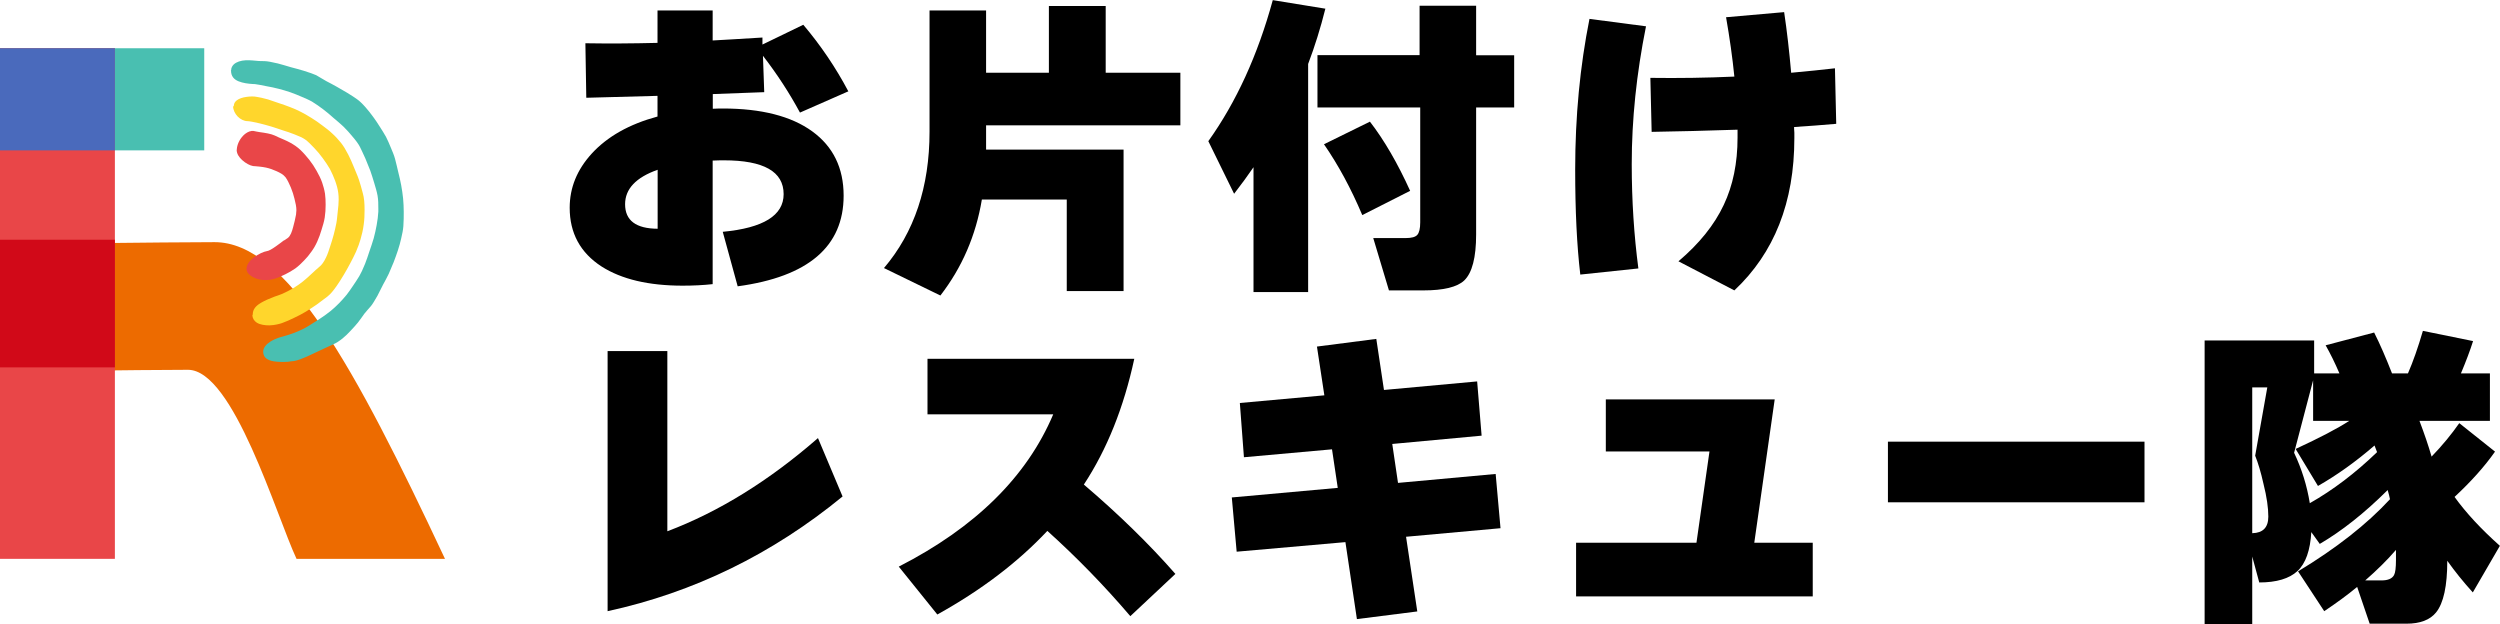
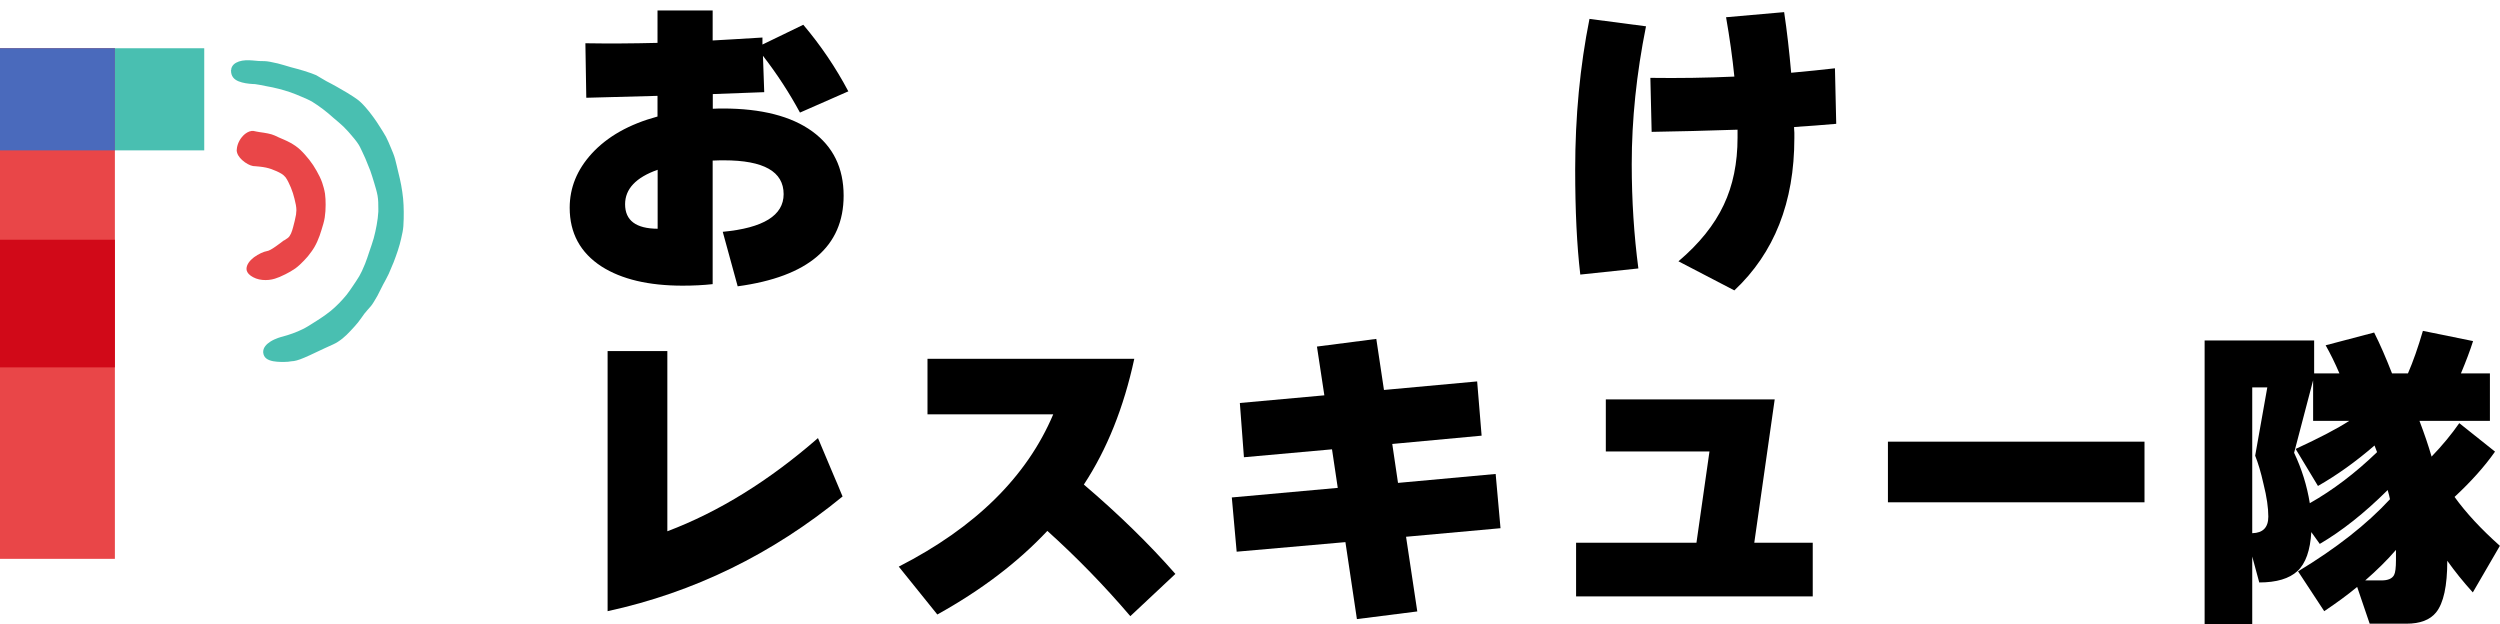
<svg xmlns="http://www.w3.org/2000/svg" id="_レイヤー_2" data-name="レイヤー 2" width="195.85" height="48.9" viewBox="0 0 195.85 48.9">
  <defs>
    <style>
      .cls-1 {
        fill: #49bfb1;
      }

      .cls-2 {
        fill: #d10918;
      }

      .cls-3 {
        fill: #4a6abc;
      }

      .cls-4 {
        fill: #ffd62c;
      }

      .cls-5 {
        fill: #ed6b00;
      }

      .cls-6 {
        fill: #e94648;
      }
    </style>
  </defs>
  <g id="_ヘッダー" data-name="ヘッダー">
    <g>
      <g>
        <path d="M66.47,7.15l-3.8,1.67c-.82-1.52-1.78-3-2.9-4.45l.1,2.85c-1.13.05-2.48.1-4.03.15v1.15c.35-.02.61-.02.78-.02,3.03,0,5.37.6,7.01,1.79,1.64,1.19,2.46,2.87,2.46,5.04,0,3.98-2.77,6.35-8.3,7.1l-1.17-4.27c3.18-.3,4.77-1.28,4.77-2.95,0-1.77-1.56-2.65-4.68-2.65-.18,0-.47,0-.88.02v9.68c-.72.08-1.5.12-2.35.12-2.67,0-4.78-.5-6.35-1.5-1.67-1.08-2.5-2.62-2.5-4.6,0-1.57.57-2.98,1.73-4.25,1.22-1.33,2.93-2.3,5.15-2.9v-1.62l-5.58.15-.07-4.27c1.78.03,3.67.02,5.65-.03V.82h4.32v2.35c.87-.05,2.17-.12,3.9-.23v.55l3.2-1.55c1.37,1.62,2.54,3.35,3.52,5.2ZM51.52,17.92v-4.62c-1.7.6-2.55,1.5-2.55,2.7,0,1.27.85,1.91,2.55,1.92Z" />
-         <path d="M88.02,22.8h-4.45v-7.17h-6.65c-.47,2.82-1.55,5.32-3.25,7.52l-4.42-2.15c2.38-2.8,3.57-6.36,3.57-10.68V.82h4.43v4.88h4.92V.47h4.45v5.23h5.85v4.12h-15.22v1.9h10.77v11.08Z" />
-         <path d="M102.47,22.88h-4.27v-9.78c-.43.63-.94,1.33-1.52,2.08l-2.02-4.12c2.18-3.05,3.87-6.73,5.05-11.05l4.12.67c-.38,1.52-.83,2.96-1.35,4.33v17.88ZM118.62,8.42h-2.98v9.95c0,1.8-.31,3-.93,3.6-.55.52-1.62.78-3.2.78h-2.7l-1.23-4.1h2.55c.45,0,.75-.08.9-.25s.23-.49.23-.98v-9h-8.05v-4.1h8V.45h4.43v3.88h2.98v4.1ZM110.47,14.95l-3.75,1.9c-.88-2.08-1.88-3.93-3-5.55l3.6-1.77c1.12,1.45,2.17,3.26,3.15,5.42Z" />
        <path d="M128.95,2.05c-.75,3.73-1.12,7.33-1.12,10.8,0,2.87.18,5.59.52,8.18l-4.55.48c-.27-2.28-.4-5.03-.4-8.23,0-4.17.38-8.1,1.12-11.8l4.42.58ZM143.85,9.7c-1.12.1-2.22.18-3.3.25,0,.08,0,.23.02.45v.42c0,5.02-1.57,8.99-4.7,11.93l-4.38-2.28c1.63-1.38,2.82-2.86,3.55-4.42.72-1.52,1.08-3.27,1.08-5.27v-.62c-2.47.08-4.71.14-6.73.17l-.1-4.23c2.2.03,4.39,0,6.58-.1-.15-1.5-.37-3.05-.65-4.65l4.55-.4c.22,1.47.4,3.05.55,4.75,1.27-.12,2.41-.23,3.43-.35l.1,4.35Z" />
        <path d="M66,38.9c-5.52,4.52-11.65,7.51-18.4,8.98v-20.38h4.68v14.12c4.05-1.53,7.98-3.97,11.8-7.3l1.93,4.58Z" />
        <path d="M92.07,44.97l-3.52,3.3c-2.03-2.38-4.2-4.61-6.5-6.68-2.32,2.47-5.19,4.65-8.62,6.55l-3.02-3.75c6-3.07,10.03-7.04,12.1-11.93h-9.85v-4.35h16.2c-.82,3.8-2.13,7.08-3.95,9.85,2.72,2.32,5.11,4.65,7.17,7Z" />
        <path d="M117.55,41.38l-7.4.67.88,5.85-4.73.6-.9-6.03-8.52.75-.38-4.25,8.3-.75-.45-3.02-6.9.62-.32-4.25,6.62-.6-.58-3.82,4.65-.6.6,4,7.3-.67.35,4.25-7,.65.45,3.05,7.65-.7.38,4.25Z" />
        <path d="M142,46.72h-18.53v-4.2h9.43l1.02-7.15h-8.12v-4.08h13.23l-1.6,11.23h4.58v4.2Z" />
        <path d="M168,39.35h-20.1v-4.75h20.1v4.75Z" />
        <path d="M181.07,41.65c-.08,1.47-.45,2.5-1.09,3.09-.64.59-1.64.89-2.99.89l-.55-2.03v5.3h-3.73v-22.23h8.58v2.58h1.98c-.35-.82-.71-1.55-1.08-2.2l3.8-1c.47.93.93,2,1.4,3.2h1.25c.4-.92.79-2.03,1.17-3.33l3.93.8c-.23.73-.55,1.58-.95,2.53h2.27v3.72h-5.52c.38,1,.7,1.93.95,2.8.85-.88,1.57-1.76,2.17-2.62l2.8,2.23c-.82,1.17-1.88,2.35-3.17,3.55.9,1.25,2.08,2.52,3.55,3.83l-2.12,3.65c-.75-.83-1.42-1.66-2-2.48,0,1.97-.29,3.32-.88,4.05-.47.58-1.24.88-2.32.88h-2.88l-.98-2.88c-.75.62-1.61,1.25-2.58,1.9l-2.05-3.12c2.98-1.8,5.38-3.68,7.2-5.65-.03-.17-.09-.41-.18-.72-1.83,1.82-3.61,3.22-5.32,4.22l-.68-.95ZM176.45,41.77c.83-.02,1.25-.45,1.25-1.3,0-.68-.12-1.54-.38-2.57-.2-.9-.42-1.63-.65-2.2l.95-5.35h-1.18v11.43ZM181.22,29.75l-1.5,5.72c.6,1.27,1.01,2.58,1.23,3.95,1.82-1.03,3.58-2.37,5.27-4-.05-.12-.12-.29-.2-.52-1.47,1.27-2.94,2.32-4.43,3.17l-1.75-2.9c1.88-.87,3.28-1.6,4.2-2.2h-2.83v-3.22ZM185.27,45.47h1.3c.5,0,.83-.14.98-.42.1-.18.15-.58.15-1.17v-.8c-.67.78-1.48,1.58-2.42,2.4Z" />
      </g>
      <g>
        <g>
          <rect class="cls-1" y="3.78" width="16" height="8" />
-           <path class="cls-5" d="M23.23,43.78c-1.58-3.37-4.95-14.81-8.5-14.81-3.86,0-14.61.16-14.73.16l.16-10c.54,0,12.98-.16,16.65-.16,5.62,0,10.93,9.63,18.05,24.81h-11.62Z" />
          <g>
-             <path class="cls-4" d="M18.3,8.33s.02-.04.02-.07c.01-.16.09-.29.23-.4.18-.14.46-.23.76-.27.28-.04.58-.05.81,0,.18.03.5.09.88.2.27.08.55.2.85.29.29.1.58.19.85.3.32.12.61.25.82.36.24.12.55.29.88.5.27.17.56.36.84.58.27.2.55.41.79.64.27.24.49.5.69.74.19.24.37.54.56.91.15.29.29.61.44.98.12.31.28.64.4,1,.11.32.2.67.3,1.04.11.37.14.81.14,1.31,0,.37-.01.77-.07,1.17-.05.39-.14.77-.25,1.15-.07.25-.19.59-.35.96-.13.29-.29.6-.46.92-.16.3-.33.61-.5.89-.19.31-.37.61-.55.86-.25.36-.48.64-.66.78-.04.03-.04.04-.08.07-.23.18-.51.39-.83.62-.26.18-.55.37-.86.56-.28.17-.59.33-.91.48-.3.15-.62.29-.95.41-.17.06-.57.17-.99.18-.35,0-.72-.05-.98-.21-.2-.13-.33-.32-.35-.56,0-.03.03-.06.03-.09,0-.41.26-.68.63-.9.32-.19.7-.35,1.07-.49.22-.08.43-.14.61-.22.32-.14.59-.29.84-.43.3-.18.55-.36.78-.54.27-.21.49-.43.7-.62.2-.18.39-.37.59-.53.17-.13.36-.38.53-.75.12-.25.22-.55.32-.87.09-.28.19-.58.27-.89.08-.3.15-.6.21-.91.06-.31.07-.63.11-.92.04-.33.07-.64.07-.93,0-.19-.01-.36-.03-.51-.04-.32-.13-.64-.25-.97-.12-.31-.25-.62-.41-.92-.17-.29-.36-.57-.56-.84-.21-.29-.43-.55-.64-.77-.27-.29-.52-.54-.73-.69-.18-.13-.49-.27-.86-.41-.27-.11-.58-.21-.9-.31-.3-.1-.61-.21-.91-.3-.33-.09-.64-.19-.92-.25-.46-.11-.81-.17-.94-.17-.25,0-.55-.14-.77-.37-.2-.21-.35-.51-.35-.79Z" />
            <path class="cls-1" d="M18.11,5.49c0-.19.09-.33.21-.45.21-.19.54-.3.95-.32.32-.01.67.03,1.02.06.17.01.33.01.44.01.19,0,.57.07,1.03.18.32.08.66.19,1.01.29.35.1.71.18,1.01.28.45.14.82.27.99.35.15.08.44.27.8.47.25.14.54.27.82.44.28.16.55.32.81.47.33.2.6.38.78.51.16.11.4.33.67.64.18.21.38.45.58.73.18.24.35.5.52.77.16.26.34.52.49.8.14.27.26.56.38.85.12.29.25.58.33.88.1.36.17.71.25,1.03.09.36.17.7.23,1.03.07.35.11.7.15,1.04.03.34.05.69.05,1.05s0,.72-.03,1.12c-.02.29-.09.62-.17.96-.07.3-.15.62-.26.94-.1.3-.21.61-.33.92-.12.3-.25.61-.38.9-.14.31-.31.59-.45.86-.16.32-.3.61-.44.87-.21.36-.38.66-.52.82-.14.17-.33.36-.5.58-.16.21-.32.47-.51.7-.18.22-.38.44-.58.65-.2.22-.41.42-.63.6-.24.19-.48.35-.73.46-.23.1-.45.2-.66.3-.23.1-.45.21-.66.31-.36.17-.67.32-.94.43-.46.2-.79.28-.98.28-.07,0-.17.03-.29.04-.32.02-.77.03-1.16-.04-.42-.08-.75-.25-.79-.69,0-.02,0-.04,0-.05,0-.32.24-.59.55-.79.42-.27.92-.39.93-.39.3-.08.58-.17.83-.26.29-.1.55-.22.8-.34.27-.13.51-.29.75-.44.24-.15.48-.3.73-.47.21-.15.46-.31.71-.52.2-.17.43-.37.65-.6.19-.2.39-.41.59-.66.17-.21.33-.46.51-.72.16-.23.32-.48.48-.74.12-.2.28-.54.45-.96.12-.3.23-.64.35-1,.11-.32.23-.66.33-1.01.09-.34.17-.69.23-1.03.07-.37.11-.72.13-1.05,0-.08,0-.16,0-.24,0-.32,0-.67-.06-1.01-.06-.33-.16-.66-.26-.99-.1-.33-.2-.66-.31-.97-.13-.34-.26-.66-.38-.94-.18-.41-.34-.73-.43-.92-.11-.22-.32-.51-.6-.83-.2-.24-.43-.51-.69-.76-.24-.23-.51-.45-.78-.68-.26-.23-.52-.46-.79-.66-.29-.22-.57-.42-.85-.59-.26-.16-.56-.28-.86-.41-.29-.12-.58-.25-.88-.35-.31-.1-.62-.2-.91-.27-.33-.09-.65-.15-.93-.2-.46-.1-.8-.15-.93-.17-.06,0-.13,0-.21-.01-.32-.02-.74-.07-1.08-.21-.34-.14-.59-.38-.59-.84,0,0-.02,0-.02,0Z" />
            <path class="cls-6" d="M18.55,11.76s0-.04,0-.06c.03-.45.29-.92.65-1.21.22-.17.46-.26.67-.23.15.03.31.07.47.09.44.06.89.13,1.19.27.08.04.2.09.32.15.25.11.58.24.89.41.29.16.57.35.8.57.26.25.48.51.69.77.22.28.41.57.57.86.17.3.33.61.44.93.09.27.17.55.22.86.04.28.05.58.05.88,0,.33-.02.66-.07.99-.05.32-.15.64-.25.96-.09.31-.2.62-.34.93-.13.29-.28.55-.45.78-.18.26-.37.49-.58.7-.22.23-.44.44-.67.61-.27.19-.54.34-.78.46-.33.17-.63.29-.83.35-.31.1-.65.13-.98.1-.36-.03-.68-.16-.92-.33-.25-.18-.33-.38-.33-.53,0-.35.27-.67.58-.91.36-.27.79-.45.99-.48.18-.02.43-.17.7-.36.22-.15.45-.33.65-.48,0,0,.01,0,.02,0,.11-.08.22-.14.3-.2.2-.15.32-.48.42-.87.08-.29.16-.62.22-.95,0-.06,0-.06.01-.11.01-.07.02-.15.02-.24,0-.25-.06-.56-.15-.9-.07-.29-.16-.58-.28-.87-.13-.29-.25-.58-.42-.81-.17-.22-.44-.36-.71-.48-.26-.12-.54-.22-.82-.28-.34-.07-.65-.09-.86-.11-.09,0-.15-.01-.19-.02-.19-.03-.54-.2-.82-.46-.23-.21-.43-.48-.43-.81Z" />
          </g>
          <rect class="cls-6" y="3.78" width="9" height="40" />
        </g>
        <rect class="cls-3" y="3.78" width="9" height="8" />
        <rect class="cls-2" y="18.78" width="9" height="10" />
      </g>
    </g>
  </g>
</svg>